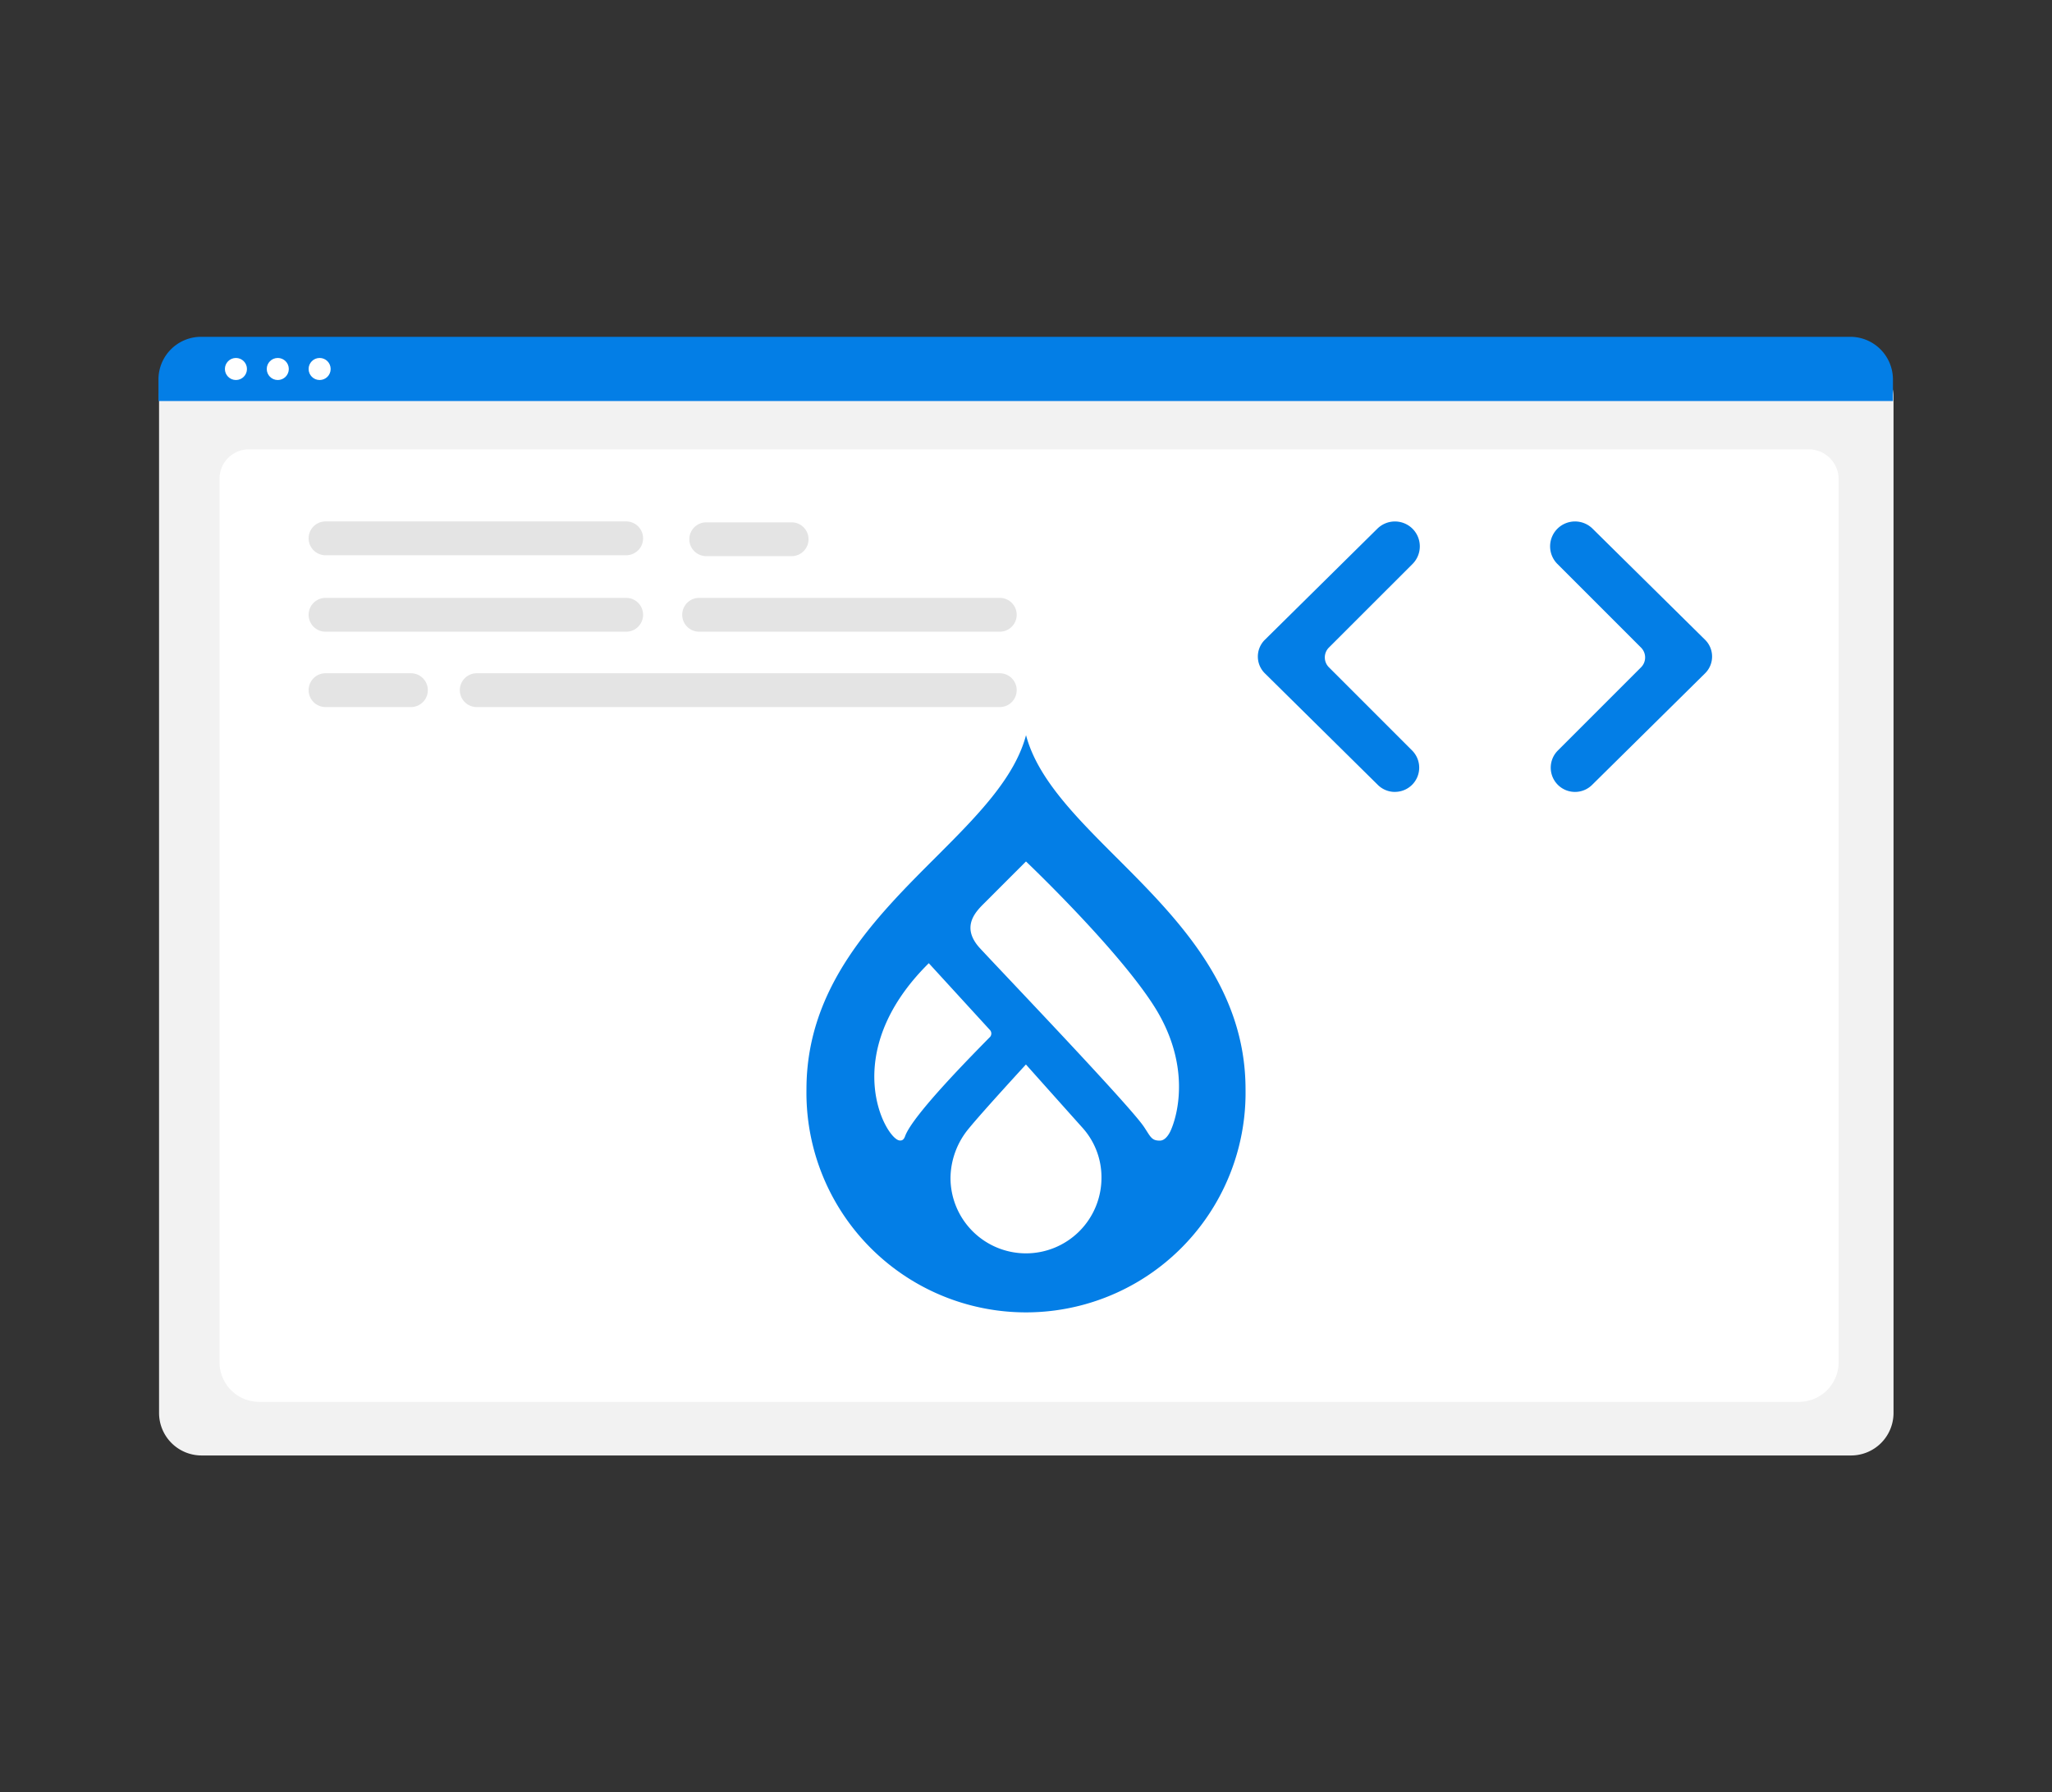
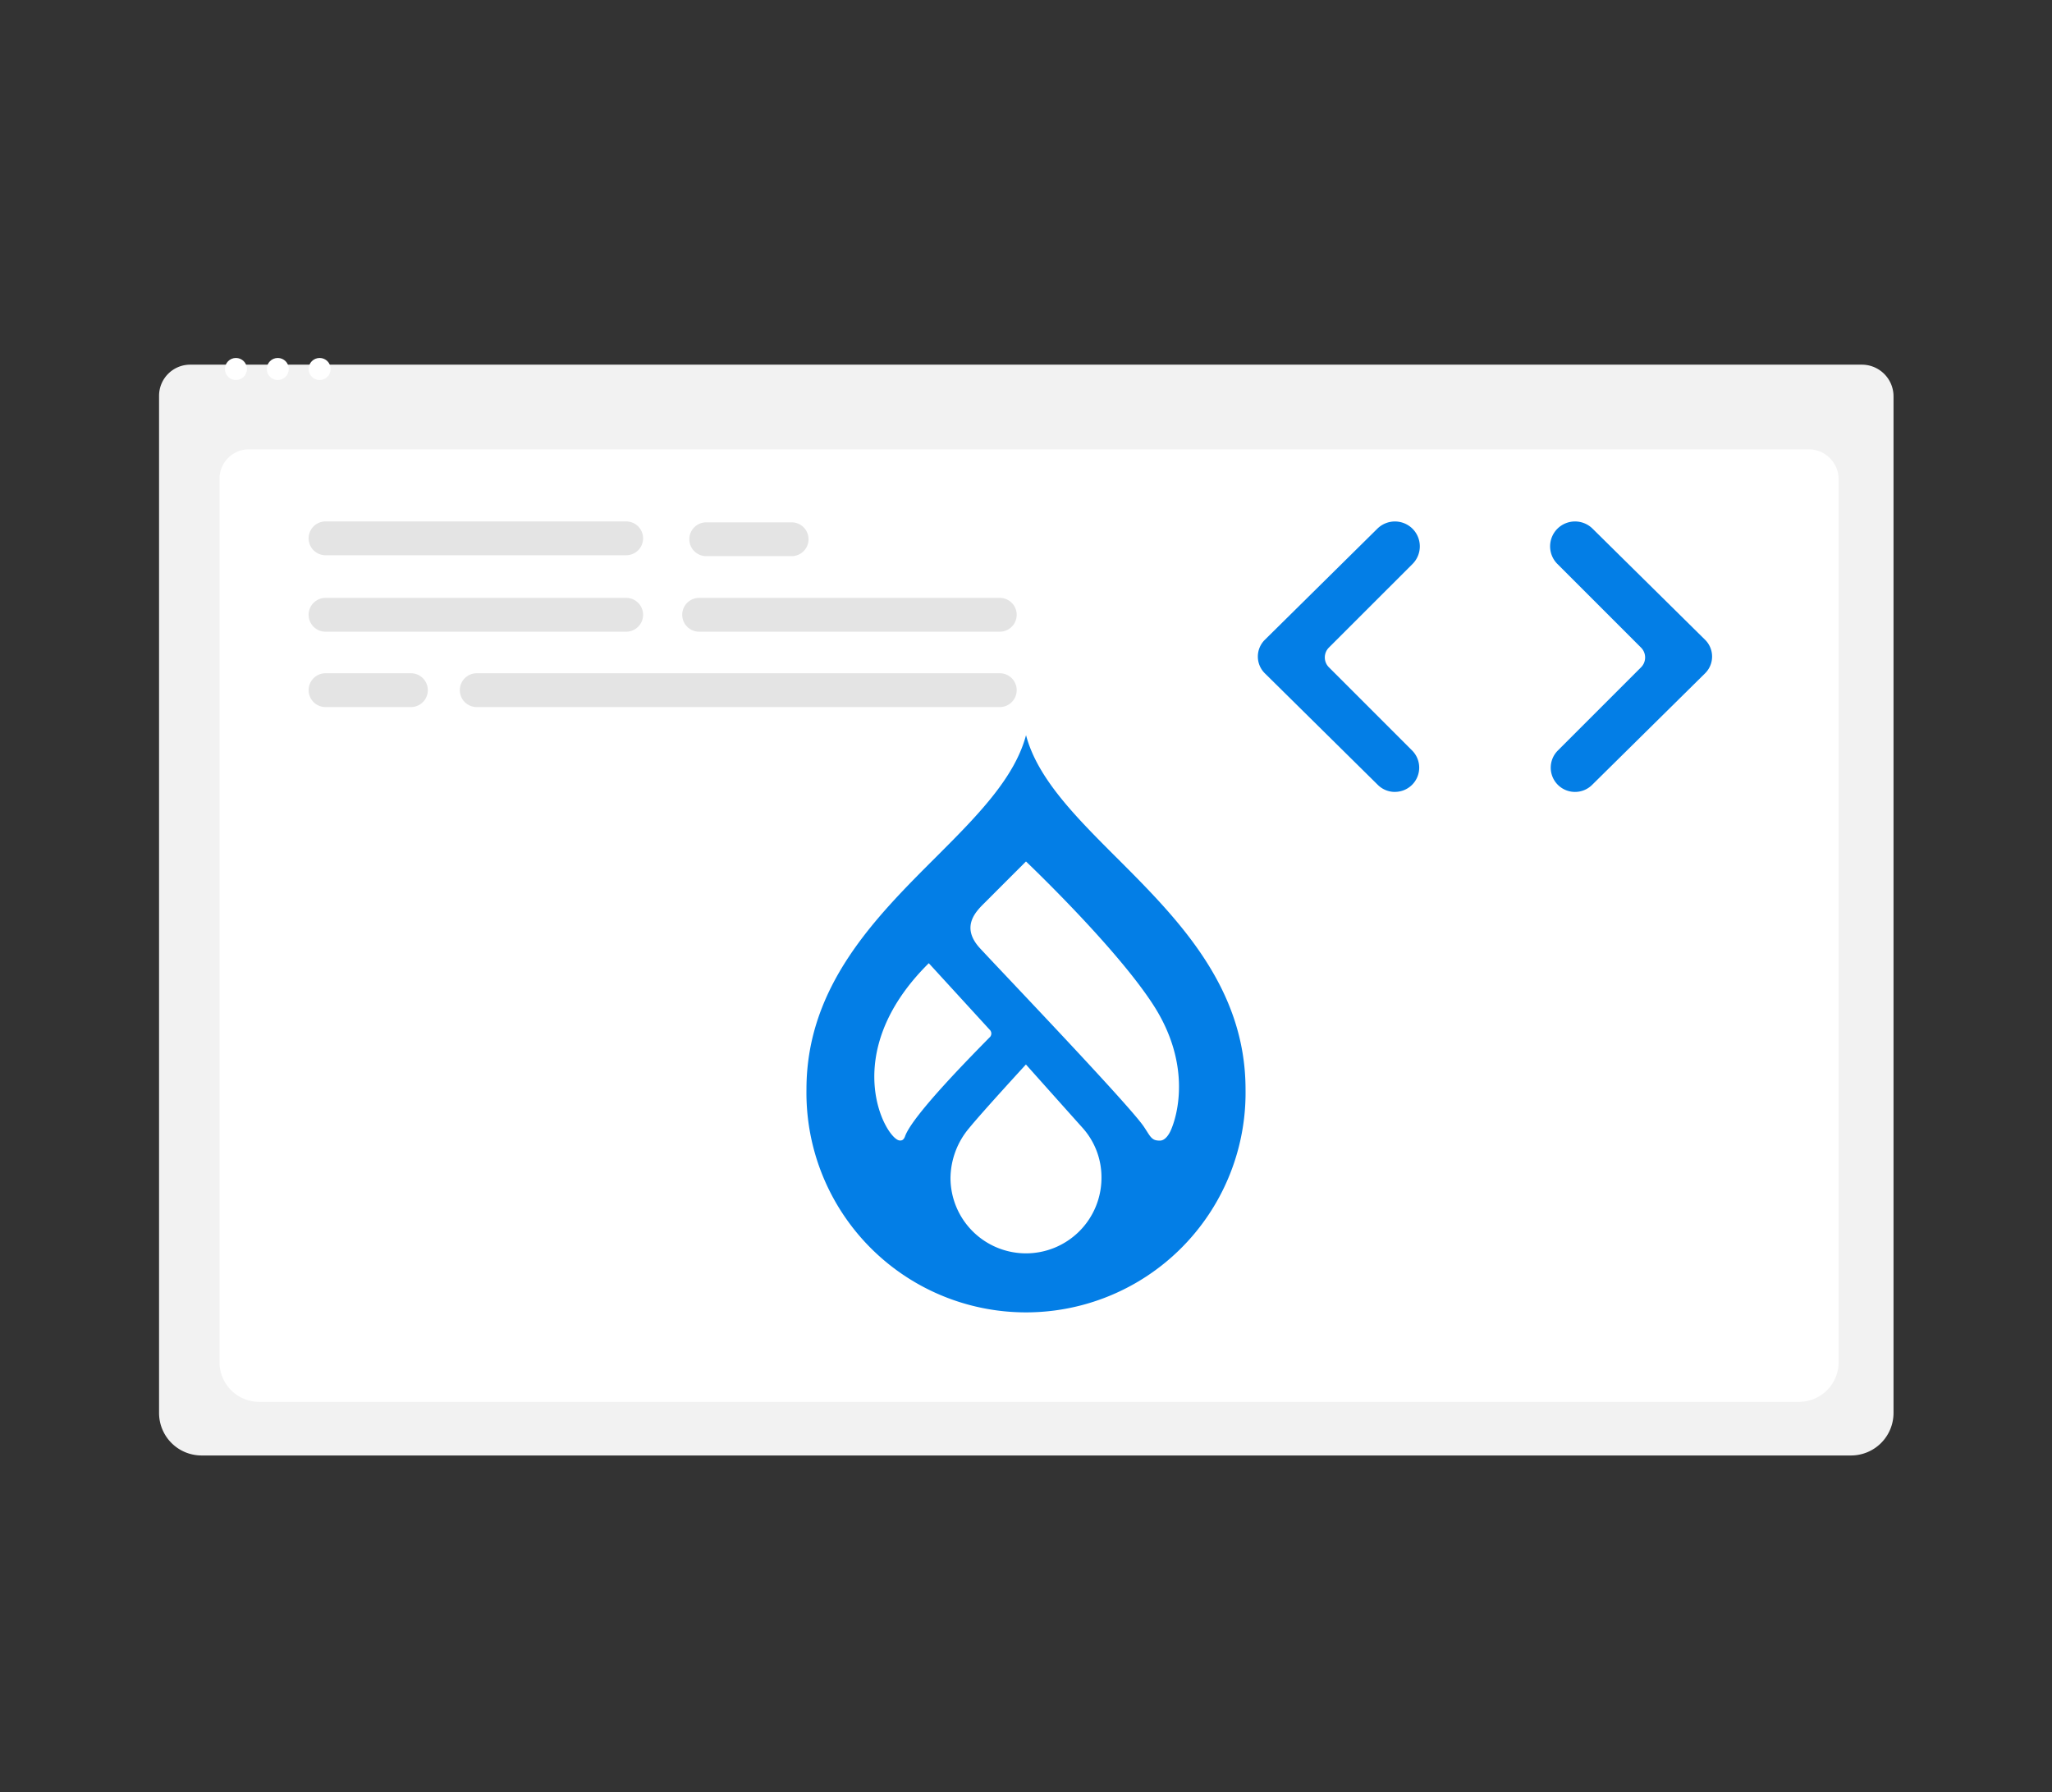
<svg xmlns="http://www.w3.org/2000/svg" width="300" height="262" viewBox="0 0 300 262">
  <rect x="0" y="0" width="300" height="262" fill="#333333" stroke="none" />
  <g id="Group_2655" data-name="Group 2655" transform="translate(4313 -1697)">
    <rect id="Rectangle_1836" data-name="Rectangle 1836" width="300" height="262" transform="translate(-4313 1697)" fill="none" />
    <g id="Group_2652" data-name="Group 2652" transform="translate(128.516 289.793)">
      <g id="Group_2570" data-name="Group 2570" transform="translate(-4418.349 1456.443)">
        <path id="Path_3543" data-name="Path 3543" d="M636.841,320.226H395.681a6.216,6.216,0,0,1-6.209-6.209v-148.7a4.554,4.554,0,0,1,4.549-4.549h244.4a4.633,4.633,0,0,1,4.628,4.628V314.017A6.216,6.216,0,0,1,636.841,320.226Z" transform="translate(-389.385 -156.697)" fill="#f2f2f2" />
        <path id="Path_3544" data-name="Path 3544" d="M643.7,332.911H418.943a5.8,5.8,0,0,1-5.975-5.6V197.823a4.3,4.3,0,0,1,4.428-4.15H645.174a4.371,4.371,0,0,1,4.5,4.218V327.316A5.8,5.8,0,0,1,643.7,332.911Z" transform="translate(-404.039 -177.222)" fill="#fff" />
-         <path id="Path_3545" data-name="Path 3545" d="M642.82,159.347H389.241v-3.161a6.237,6.237,0,0,1,6.232-6.228H636.588a6.237,6.237,0,0,1,6.232,6.228Z" transform="translate(-389.241 -149.958)" fill="#037ee6" />
        <circle id="Ellipse_247" data-name="Ellipse 247" cx="1.612" cy="1.612" r="1.612" transform="translate(9.714 3.092)" fill="#fff" />
        <circle id="Ellipse_248" data-name="Ellipse 248" cx="1.612" cy="1.612" r="1.612" transform="translate(15.832 3.092)" fill="#fff" />
        <circle id="Ellipse_249" data-name="Ellipse 249" cx="1.612" cy="1.612" r="1.612" transform="translate(21.951 3.092)" fill="#fff" />
        <path id="Path_3546" data-name="Path 3546" d="M636.354,260.722H592.4a2.471,2.471,0,0,1,0-4.942h43.957a2.471,2.471,0,1,1,0,4.942Z" transform="translate(-567.975 -217.615)" fill="#e4e4e4" />
        <path id="Path_3547" data-name="Path 3547" d="M781.5,260.722H737.543a2.471,2.471,0,0,1,0-4.942H781.5a2.471,2.471,0,1,1,0,4.942Z" transform="translate(-658.499 -217.615)" fill="#e4e4e4" />
        <path id="Path_3548" data-name="Path 3548" d="M727.616,285.6h-76.47a2.471,2.471,0,0,1,0-4.942h76.47a2.471,2.471,0,1,1,0,4.942Z" transform="translate(-604.615 -231.475)" fill="#e4e4e4" />
        <path id="Path_3549" data-name="Path 3549" d="M636.354,235.494H592.4a2.471,2.471,0,0,1,0-4.942h43.957a2.471,2.471,0,1,1,0,4.942Z" transform="translate(-567.975 -203.563)" fill="#e4e4e4" />
        <path id="Path_3550" data-name="Path 3550" d="M752.792,235.84H740.307a2.471,2.471,0,1,1,0-4.942h12.485a2.471,2.471,0,1,1,0,4.942Z" transform="translate(-660.223 -203.778)" fill="#e4e4e4" />
        <path id="Path_3551" data-name="Path 3551" d="M604.882,285.6H592.4a2.471,2.471,0,0,1,0-4.942h12.485a2.471,2.471,0,0,1,0,4.942Z" transform="translate(-567.975 -231.475)" fill="#e4e4e4" />
        <g id="Group_2572" data-name="Group 2572" transform="translate(160.729 26.989)">
          <path id="Path_3558" data-name="Path 3558" d="M649.58,365.9a3.536,3.536,0,0,1-2.493-1.02l-16.524-16.317a3.444,3.444,0,0,1,0-4.9l16.457-16.251a3.651,3.651,0,0,1,5.134.016h0a3.646,3.646,0,0,1,0,5.151L639.926,344.8a2.037,2.037,0,0,0,0,2.878l12.163,12.163a3.544,3.544,0,0,1-2.509,6.053Z" transform="translate(-629.54 -326.36)" fill="#037ee6" />
          <path id="Path_3559" data-name="Path 3559" d="M746.723,365.9a3.544,3.544,0,0,1-2.509-6.053l12.163-12.163a2.037,2.037,0,0,0,0-2.878l-12.229-12.229a3.642,3.642,0,0,1,0-5.151h0a3.651,3.651,0,0,1,5.134-.016l16.457,16.251a3.444,3.444,0,0,1,0,4.9l-16.524,16.317A3.538,3.538,0,0,1,746.723,365.9Z" transform="translate(-700.353 -326.36)" fill="#037ee6" />
        </g>
      </g>
      <g id="Group_2571" data-name="Group 2571" transform="translate(-4323.612 1514.676)">
        <path id="drupal-3" d="M45.3,17.865C39.4,11.965,33.771,6.342,32.1,0c-1.677,6.342-7.308,11.965-13.208,17.865C10.039,26.71,0,36.735,0,51.771a32.1,32.1,0,1,0,64.192,0c0-15.035-10.04-25.061-18.89-33.907M13.642,59.251c-1.966-.067-9.232-12.586,4.243-25.916L26.8,43.074a.763.763,0,0,1-.06,1.138c-2.128,2.182-11.2,11.281-12.324,14.42-.232.649-.572.621-.776.621M32.1,75.75A11.039,11.039,0,0,1,21.057,64.711,11.5,11.5,0,0,1,23.8,57.42c1.99-2.434,8.286-9.28,8.286-9.28s6.2,6.946,8.274,9.257a10.8,10.8,0,0,1,2.769,7.314A11.039,11.039,0,0,1,32.1,75.75m21.128-17.9c-.238.517-.777,1.389-1.506,1.416-1.3.048-1.438-.621-2.4-2.039C47.214,54.1,28.829,34.887,25.388,31.171c-3.025-3.268-.426-5.573.779-6.781,1.512-1.515,5.927-5.928,5.927-5.928s13.166,12.5,18.65,21.03,3.594,15.92,2.484,18.357" transform="translate(0 0)" fill="#037ee6" />
      </g>
    </g>
  </g>
</svg>